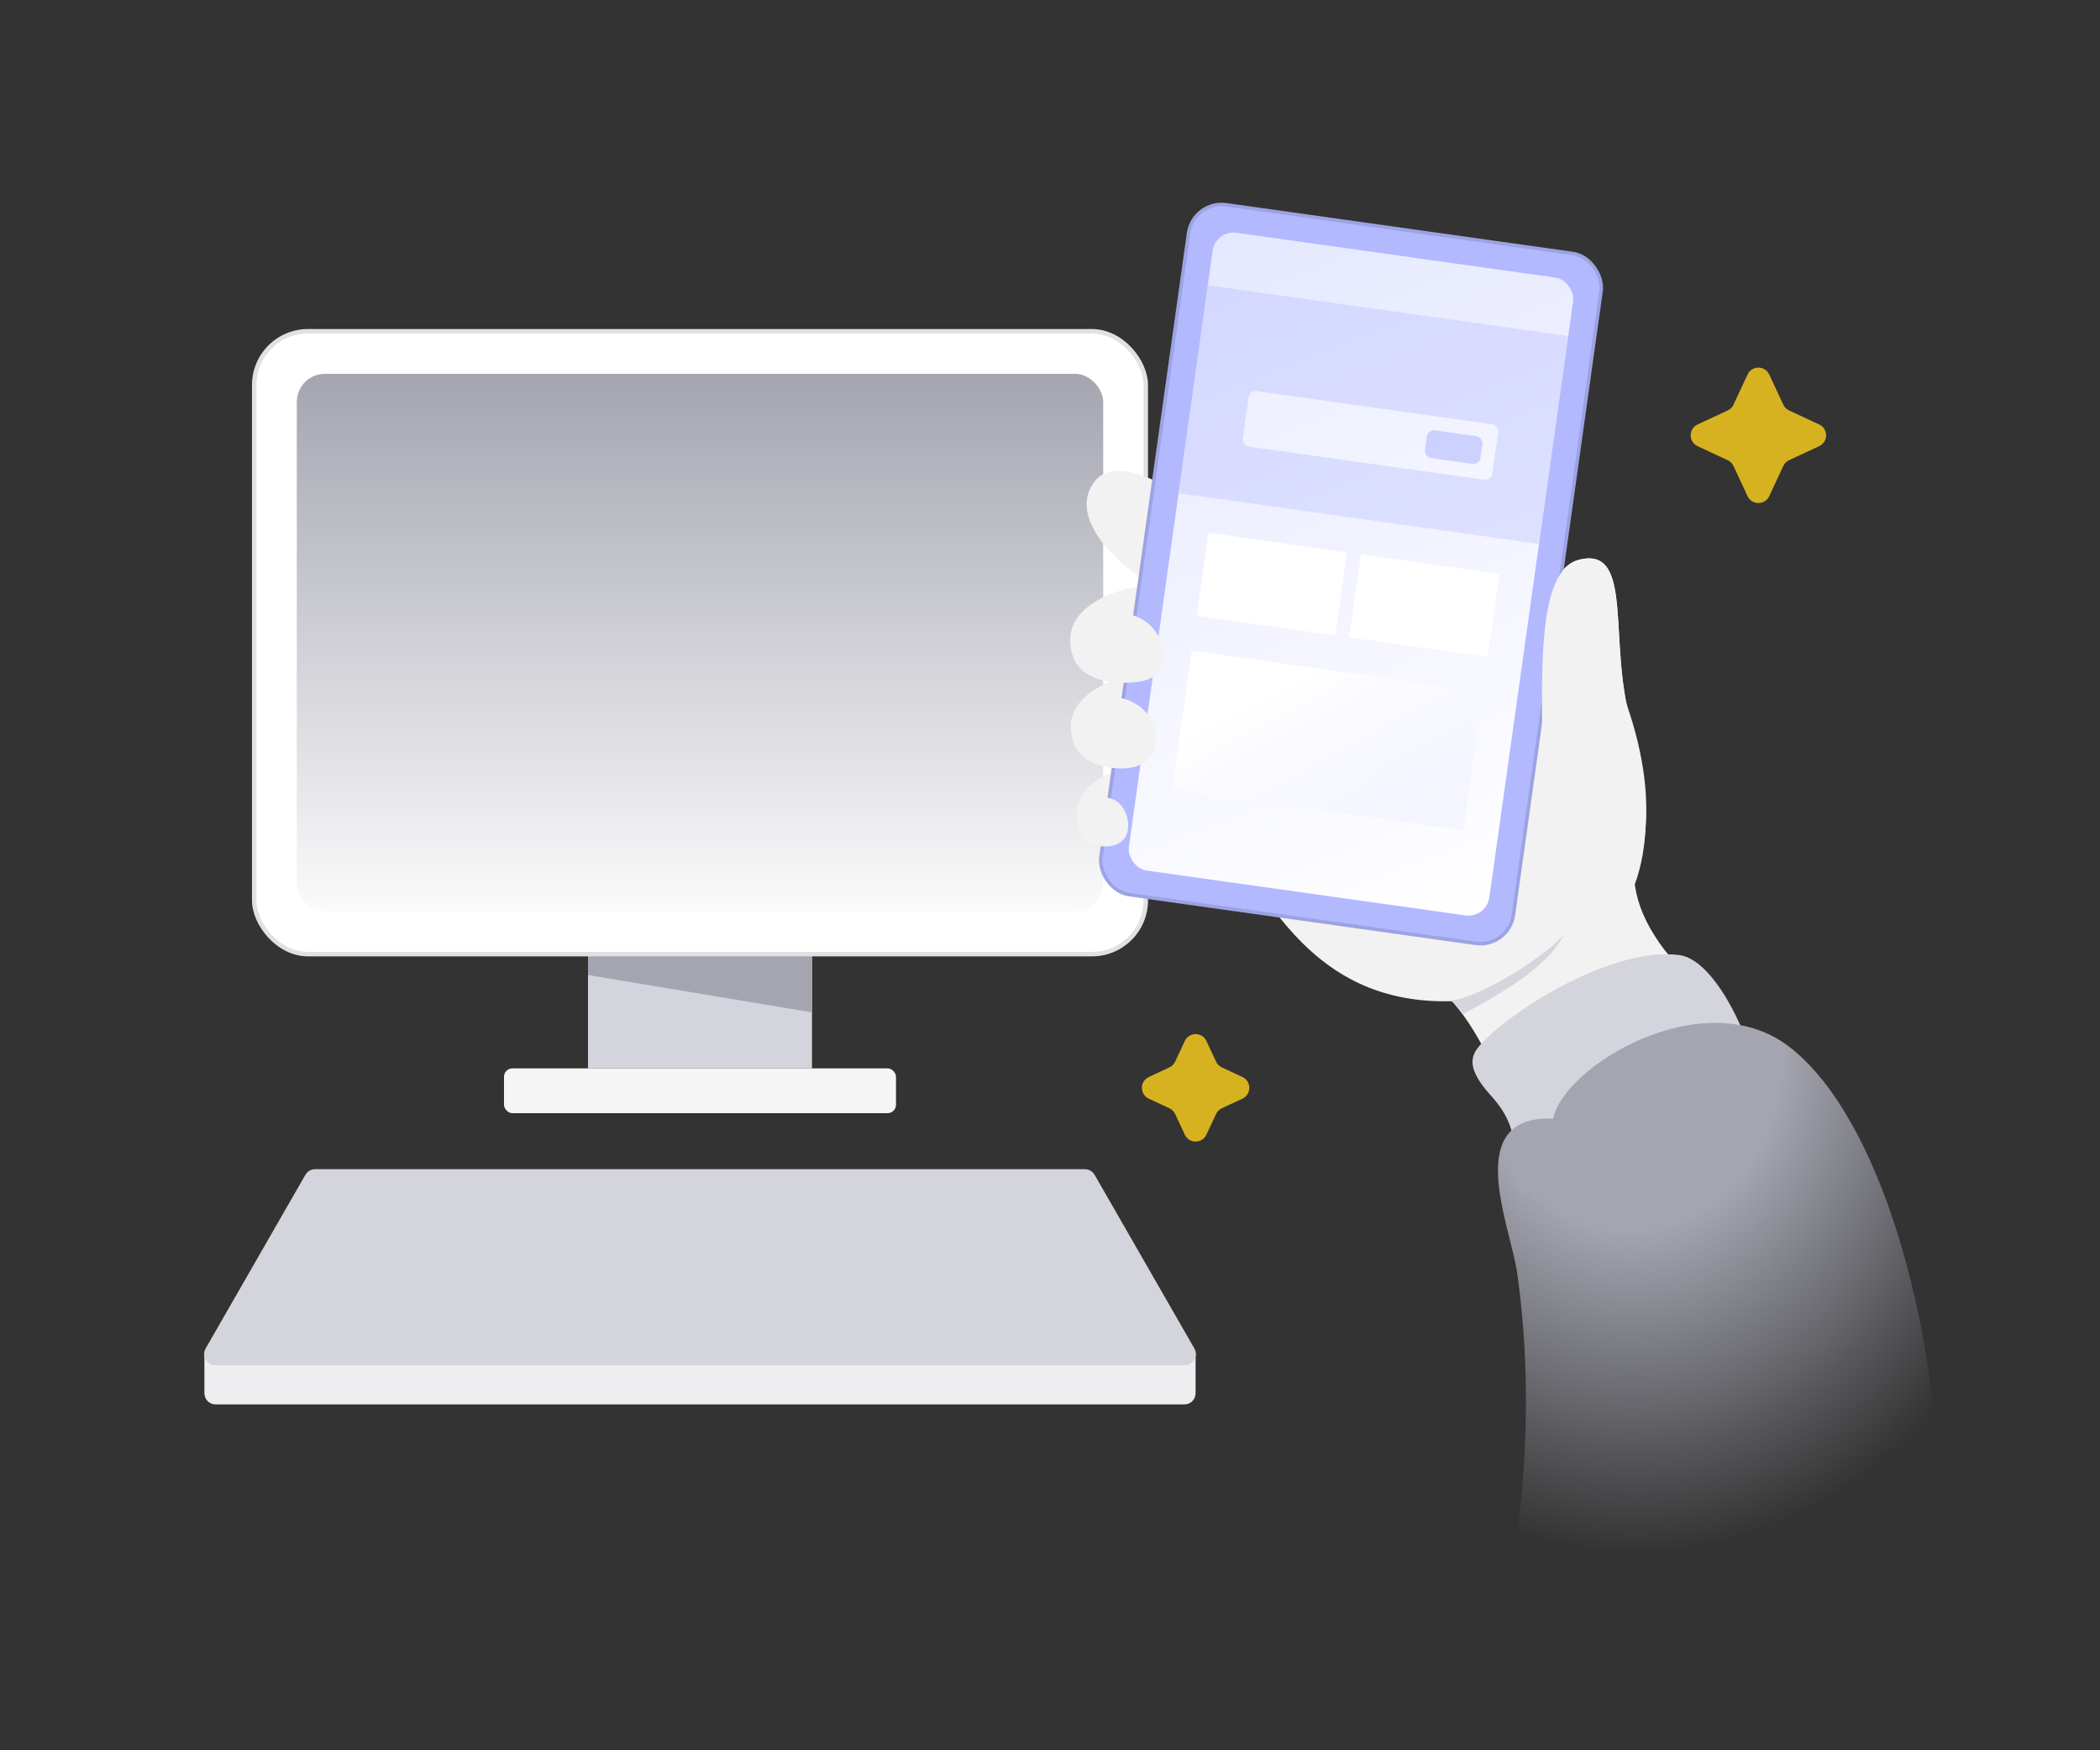
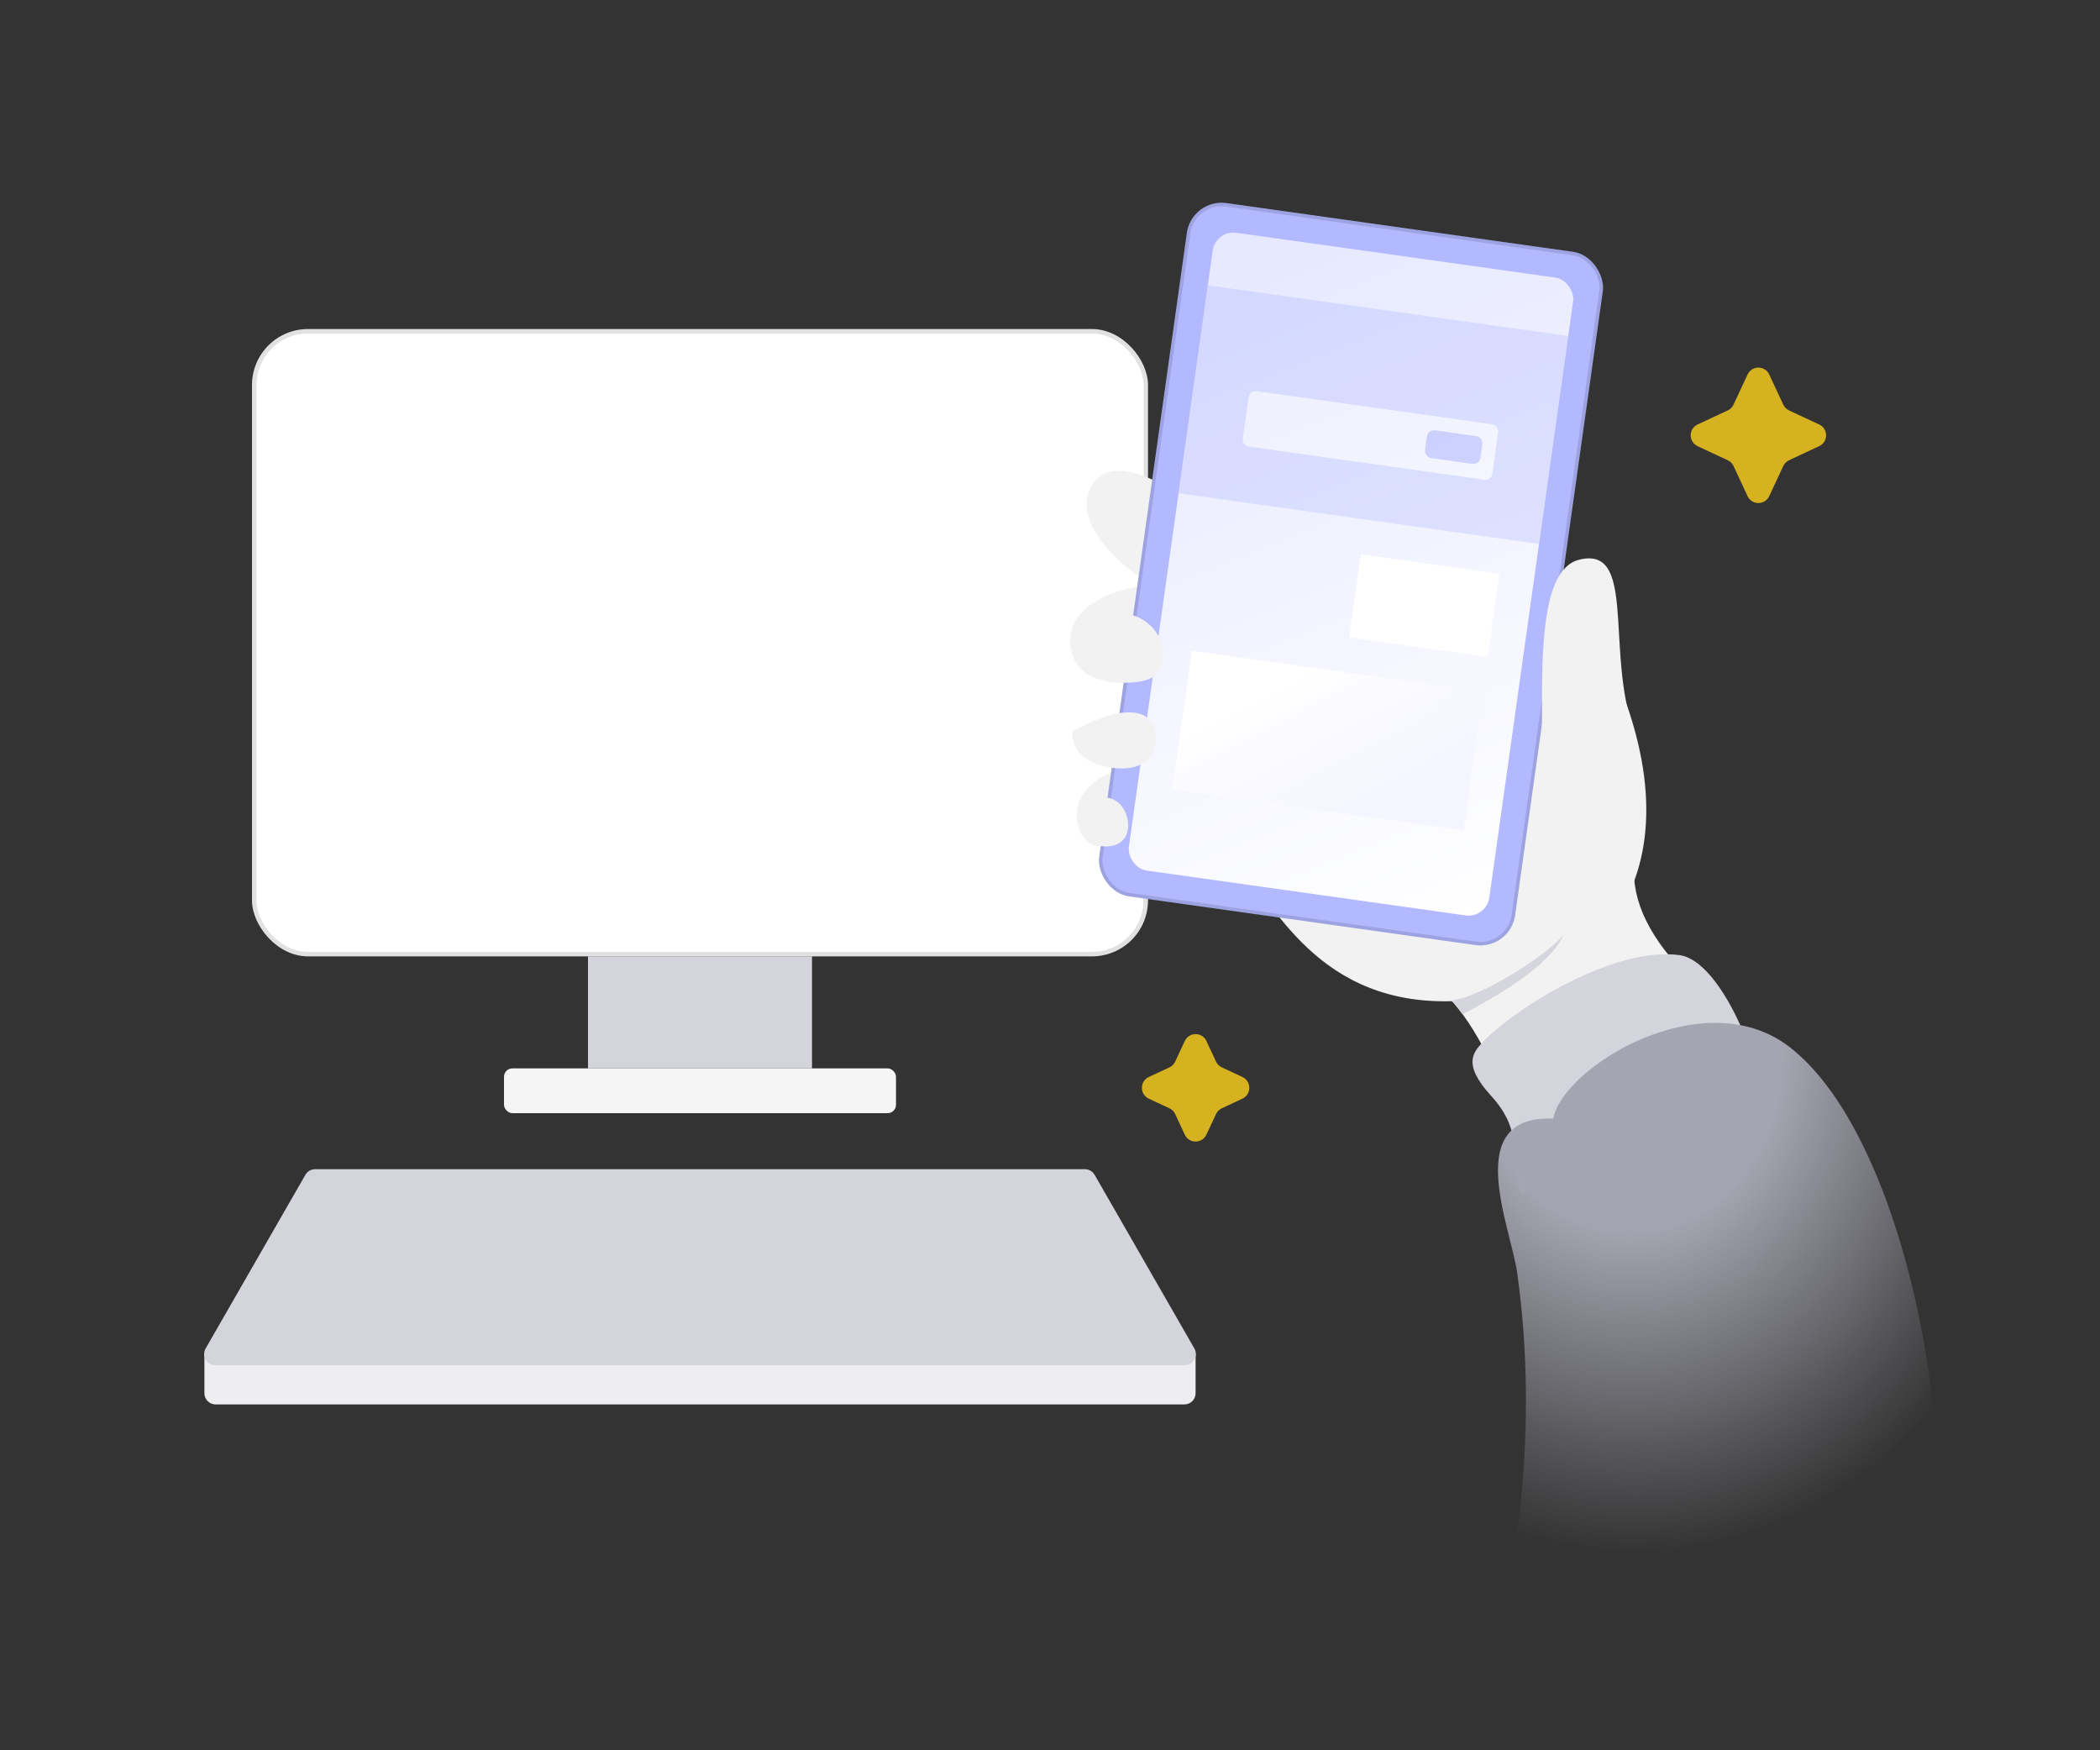
<svg xmlns="http://www.w3.org/2000/svg" width="192" height="160" viewBox="0 0 192 160" fill="none">
  <rect x="0" y="0" width="192" height="160" fill="#333333" stroke="none" />
  <path d="M108.322 95.164C108.715 94.323 109.91 94.323 110.302 95.164L111.181 97.047C111.289 97.279 111.476 97.466 111.708 97.575L113.591 98.453C114.432 98.845 114.432 100.041 113.591 100.433L111.708 101.311C111.476 101.42 111.289 101.607 111.181 101.839L110.302 103.722C109.91 104.563 108.715 104.563 108.322 103.722L107.444 101.839C107.335 101.607 107.148 101.42 106.916 101.311L105.033 100.433C104.192 100.041 104.192 98.845 105.033 98.453L106.916 97.575C107.148 97.466 107.335 97.279 107.444 97.047L108.322 95.164Z" fill="#FFD21D" fill-opacity="0.8" />
  <path d="M18.688 123.776H109.312V127.36C109.312 127.926 108.854 128.384 108.288 128.384H19.712C19.146 128.384 18.688 127.926 18.688 127.36V123.776Z" fill="#EEEEF0" />
  <path d="M27.922 107.394C28.105 107.076 28.443 106.88 28.81 106.88H99.19C99.557 106.88 99.895 107.076 100.078 107.394L109.198 123.266C109.591 123.948 109.098 124.8 108.31 124.8H19.689C18.902 124.8 18.409 123.948 18.802 123.266L27.922 107.394Z" fill="#D4D4DC" />
  <path d="M159.778 34.236C160.17 33.395 161.365 33.395 161.758 34.236L163.044 36.991C163.152 37.224 163.339 37.41 163.572 37.519L166.327 38.805C167.168 39.197 167.168 40.392 166.327 40.785L163.572 42.071C163.339 42.179 163.152 42.366 163.044 42.598L161.758 45.354C161.365 46.194 160.17 46.194 159.778 45.354L158.492 42.598C158.384 42.366 158.197 42.179 157.964 42.071L155.209 40.785C154.368 40.392 154.368 39.197 155.209 38.805L157.964 37.519C158.197 37.41 158.384 37.224 158.492 36.991L159.778 34.236Z" fill="#FFD21D" fill-opacity="0.8" />
  <rect x="53.76" y="87.424" width="20.48" height="10.24" fill="#D4D4DC" />
-   <path d="M74.24 87.424H53.76V89.13L74.24 92.544V87.424Z" fill="#A5A5B1" />
  <rect x="46.08" y="97.664" width="35.84" height="4.096" rx="0.768" fill="#F5F5F6" />
  <rect x="23.04" y="30.08" width="81.92" height="57.344" rx="5.12" fill="white" />
  <rect x="23.245" y="30.285" width="81.51" height="56.934" rx="4.915" stroke="black" stroke-opacity="0.12" stroke-width="0.41" />
-   <rect x="27.136" y="34.176" width="73.728" height="49.152" rx="2.56" fill="url(#paint0_linear_5967_186578)" />
  <path d="M155.246 90.162C151.41 86.582 149.382 83.13 149.382 79.614C142.35 81.958 128.396 89.14 130.953 90.162C133.51 91.185 136.28 96.768 137.346 99.432L155.246 90.162Z" fill="#F2F2F2" />
  <path d="M134.503 91.411C121.142 92.715 116.738 83.124 113.237 78.841C120.242 65.054 143.048 51.268 147.325 60.871C156.208 80.815 144.811 90.406 134.503 91.411Z" fill="#F2F2F2" />
-   <path d="M144.378 51.166C149.492 49.887 146.935 58.837 149.173 66.188C151.178 72.775 151.73 82.81 144.378 86.966C142.436 88.063 139.692 86.971 138.944 84.728C137.722 81.061 137.871 75.843 138.59 72.04C139.176 68.94 140.171 65.72 140.329 62.569C140.601 57.133 141.517 51.881 144.378 51.166Z" fill="#F2F2F2" />
  <path d="M97.904 59.25C97.058 54.407 104.925 52.817 108.274 53.577L106.972 61.487C104.302 61.881 98.669 63.631 97.904 59.25Z" fill="#F2F2F2" />
  <path d="M99.975 44.147C102.144 41.029 108.201 45.32 111.074 47.202L107.09 54.16C104.451 53.596 97.198 48.14 99.975 44.147Z" fill="#F2F2F2" />
-   <path d="M97.904 66.436C97.828 62.673 104.422 60.85 107.095 61.498L105.793 69.409C103.63 69.886 97.994 70.951 97.904 66.436Z" fill="#F2F2F2" />
  <path d="M98.564 75.397C97.696 71.939 101.93 69.714 104.603 70.355L103.198 77.025C101.041 77.475 99.193 77.904 98.564 75.397Z" fill="#F2F2F2" />
  <g clip-path="url(#clip0_5967_186578)">
    <rect x="108.96" y="18.119" width="38.4" height="64" rx="3.2" transform="rotate(8 108.96 18.119)" fill="#B2B9FF" />
    <g clip-path="url(#clip1_5967_186578)">
      <rect x="111.139" y="21.01" width="33.28" height="58.88" rx="1.92" transform="rotate(8 111.139 21.01)" fill="url(#paint1_linear_5967_186578)" />
      <g opacity="0.2">
        <rect width="33.28" height="19.2" transform="translate(110.427 26.08) rotate(8)" fill="#8893FF" />
        <rect x="114.25" y="35.666" width="23.04" height="5.12" rx="0.639" transform="rotate(8 114.25 35.666)" fill="white" />
        <rect x="130.55" y="39.249" width="5.12" height="2.56" rx="0.639" transform="rotate(8 130.55 39.249)" fill="#3F4FFF" />
      </g>
-       <rect x="110.478" y="48.708" width="12.8" height="7.68" transform="rotate(8 110.478 48.708)" fill="white" />
      <rect x="108.964" y="59.481" width="26.88" height="12.8" transform="rotate(8 108.964 59.481)" fill="url(#paint2_linear_5967_186578)" />
      <rect x="124.421" y="50.667" width="12.8" height="7.68" transform="rotate(8 124.421 50.667)" fill="white" />
    </g>
  </g>
  <rect x="109.097" y="18.299" width="38.08" height="63.68" rx="3.04" transform="rotate(8 109.097 18.299)" stroke="url(#paint3_linear_5967_186578)" stroke-opacity="0.12" stroke-width="0.32" />
  <path d="M106.341 59.859C106.341 62.016 104.858 62.416 102.563 62.416C100.268 62.416 98.03 61.377 98.03 59.219C98.03 57.062 99.89 56.023 102.185 56.023C104.48 56.023 106.341 57.701 106.341 59.859Z" fill="#F2F2F2" />
-   <path d="M105.701 67.53C105.701 69.687 103.783 70.664 101.098 70.087C98.804 69.594 98.03 68.311 98.03 66.89C98.03 64.733 99.152 63.694 101.482 63.694C103.812 63.694 105.701 65.372 105.701 67.53Z" fill="#F2F2F2" />
+   <path d="M105.701 67.53C105.701 69.687 103.783 70.664 101.098 70.087C98.804 69.594 98.03 68.311 98.03 66.89C103.812 63.694 105.701 65.372 105.701 67.53Z" fill="#F2F2F2" />
  <path d="M103.139 75.646C103.063 77.018 101.798 77.704 100.009 77.224C99.861 75.737 99.906 72.901 100.979 72.901C102.32 72.901 103.217 74.233 103.139 75.646Z" fill="#F2F2F2" />
  <path d="M144.378 51.166C149.492 49.887 146.935 58.837 149.173 66.188L140.99 67.468C140.99 60.755 140.646 52.099 144.378 51.166Z" fill="#F2F2F2" />
  <path d="M153.571 87.313C147.559 86.491 138.626 92.134 135.738 95.09C134.766 96.111 133.575 97.16 136.339 100.186C139.611 103.768 137.834 106.288 139.151 109.203C144.01 104.631 155.462 101.34 160.929 100.938C161.258 97.531 157.368 87.832 153.571 87.313Z" fill="#D4D4DC" />
  <path d="M138.716 116.374C140.803 131.156 138.226 144.259 137.471 146.151C150.619 152.471 174.839 159.488 176.709 145.754C179.046 128.591 173.414 103.228 163.586 95.689C155.723 89.658 142.884 97.54 142.01 102.256C133.572 101.903 138.116 112.128 138.716 116.374Z" fill="url(#paint4_radial_5967_186578)" />
  <path d="M142.989 85.368C142.03 86.885 135.637 91.121 132.76 91.441L133.719 92.719C141.071 88.884 142.456 86.54 142.989 85.368Z" fill="#D5D5DD" />
  <defs>
    <linearGradient id="paint0_linear_5967_186578" x1="64" y1="34.176" x2="64" y2="83.328" gradientUnits="userSpaceOnUse">
      <stop stop-color="#A5A5B1" />
      <stop offset="1" stop-color="#A5A5B1" stop-opacity="0.05" />
    </linearGradient>
    <linearGradient id="paint1_linear_5967_186578" x1="106.752" y1="14.75" x2="143.608" y2="80.216" gradientUnits="userSpaceOnUse">
      <stop stop-color="#E2E5FF" />
      <stop offset="1" stop-color="white" />
    </linearGradient>
    <linearGradient id="paint2_linear_5967_186578" x1="121.633" y1="58.625" x2="140.674" y2="85.186" gradientUnits="userSpaceOnUse">
      <stop stop-color="white" />
      <stop offset="1" stop-color="#E2E5FF" stop-opacity="0.2" />
    </linearGradient>
    <linearGradient id="paint3_linear_5967_186578" x1="128.16" y1="18.119" x2="128.16" y2="82.119" gradientUnits="userSpaceOnUse">
      <stop />
      <stop offset="1" />
    </linearGradient>
    <radialGradient id="paint4_radial_5967_186578" cx="0" cy="0" r="1" gradientUnits="userSpaceOnUse" gradientTransform="translate(148.8 95.999) rotate(86.82) scale(46.151 39.538)">
      <stop offset="0.355" stop-color="#A5A5B1" />
      <stop offset="1" stop-color="#A5A5B1" stop-opacity="0" />
    </radialGradient>
    <clipPath id="clip0_5967_186578">
      <rect x="108.96" y="18.119" width="38.4" height="64" rx="3.2" transform="rotate(8 108.96 18.119)" fill="white" />
    </clipPath>
    <clipPath id="clip1_5967_186578">
      <rect x="111.139" y="21.01" width="33.28" height="58.88" rx="1.92" transform="rotate(8 111.139 21.01)" fill="white" />
    </clipPath>
  </defs>
</svg>